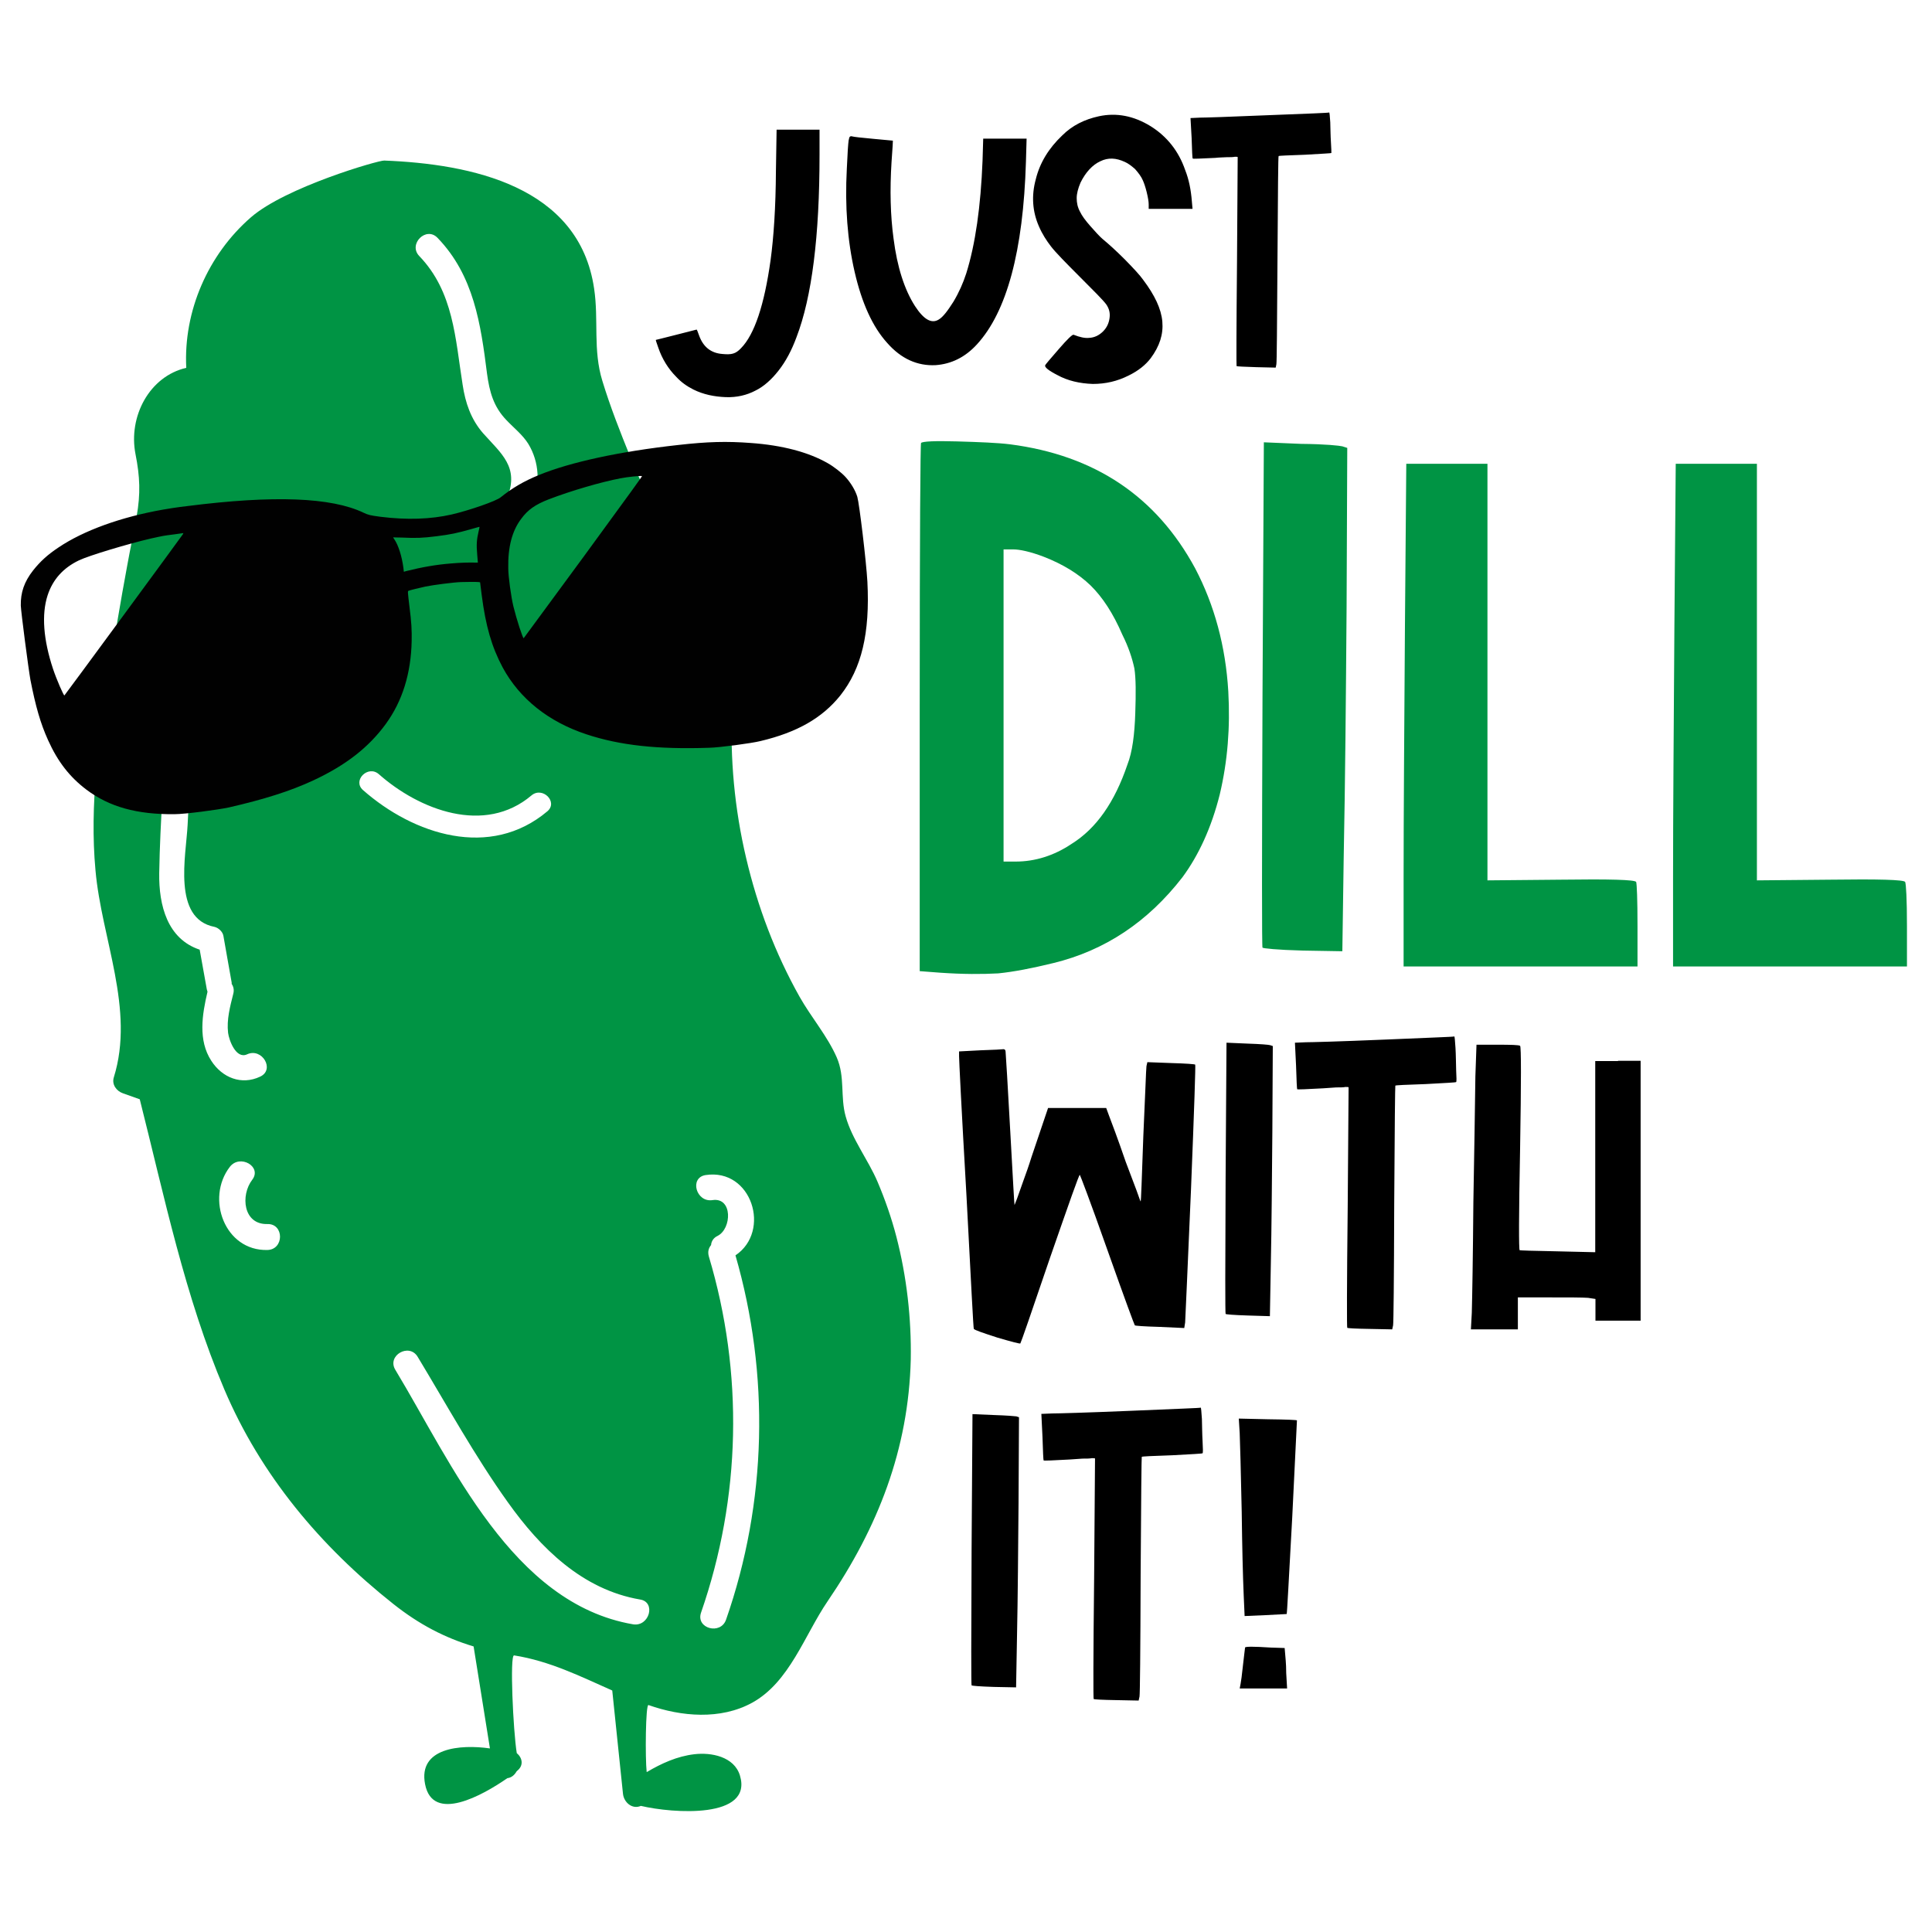
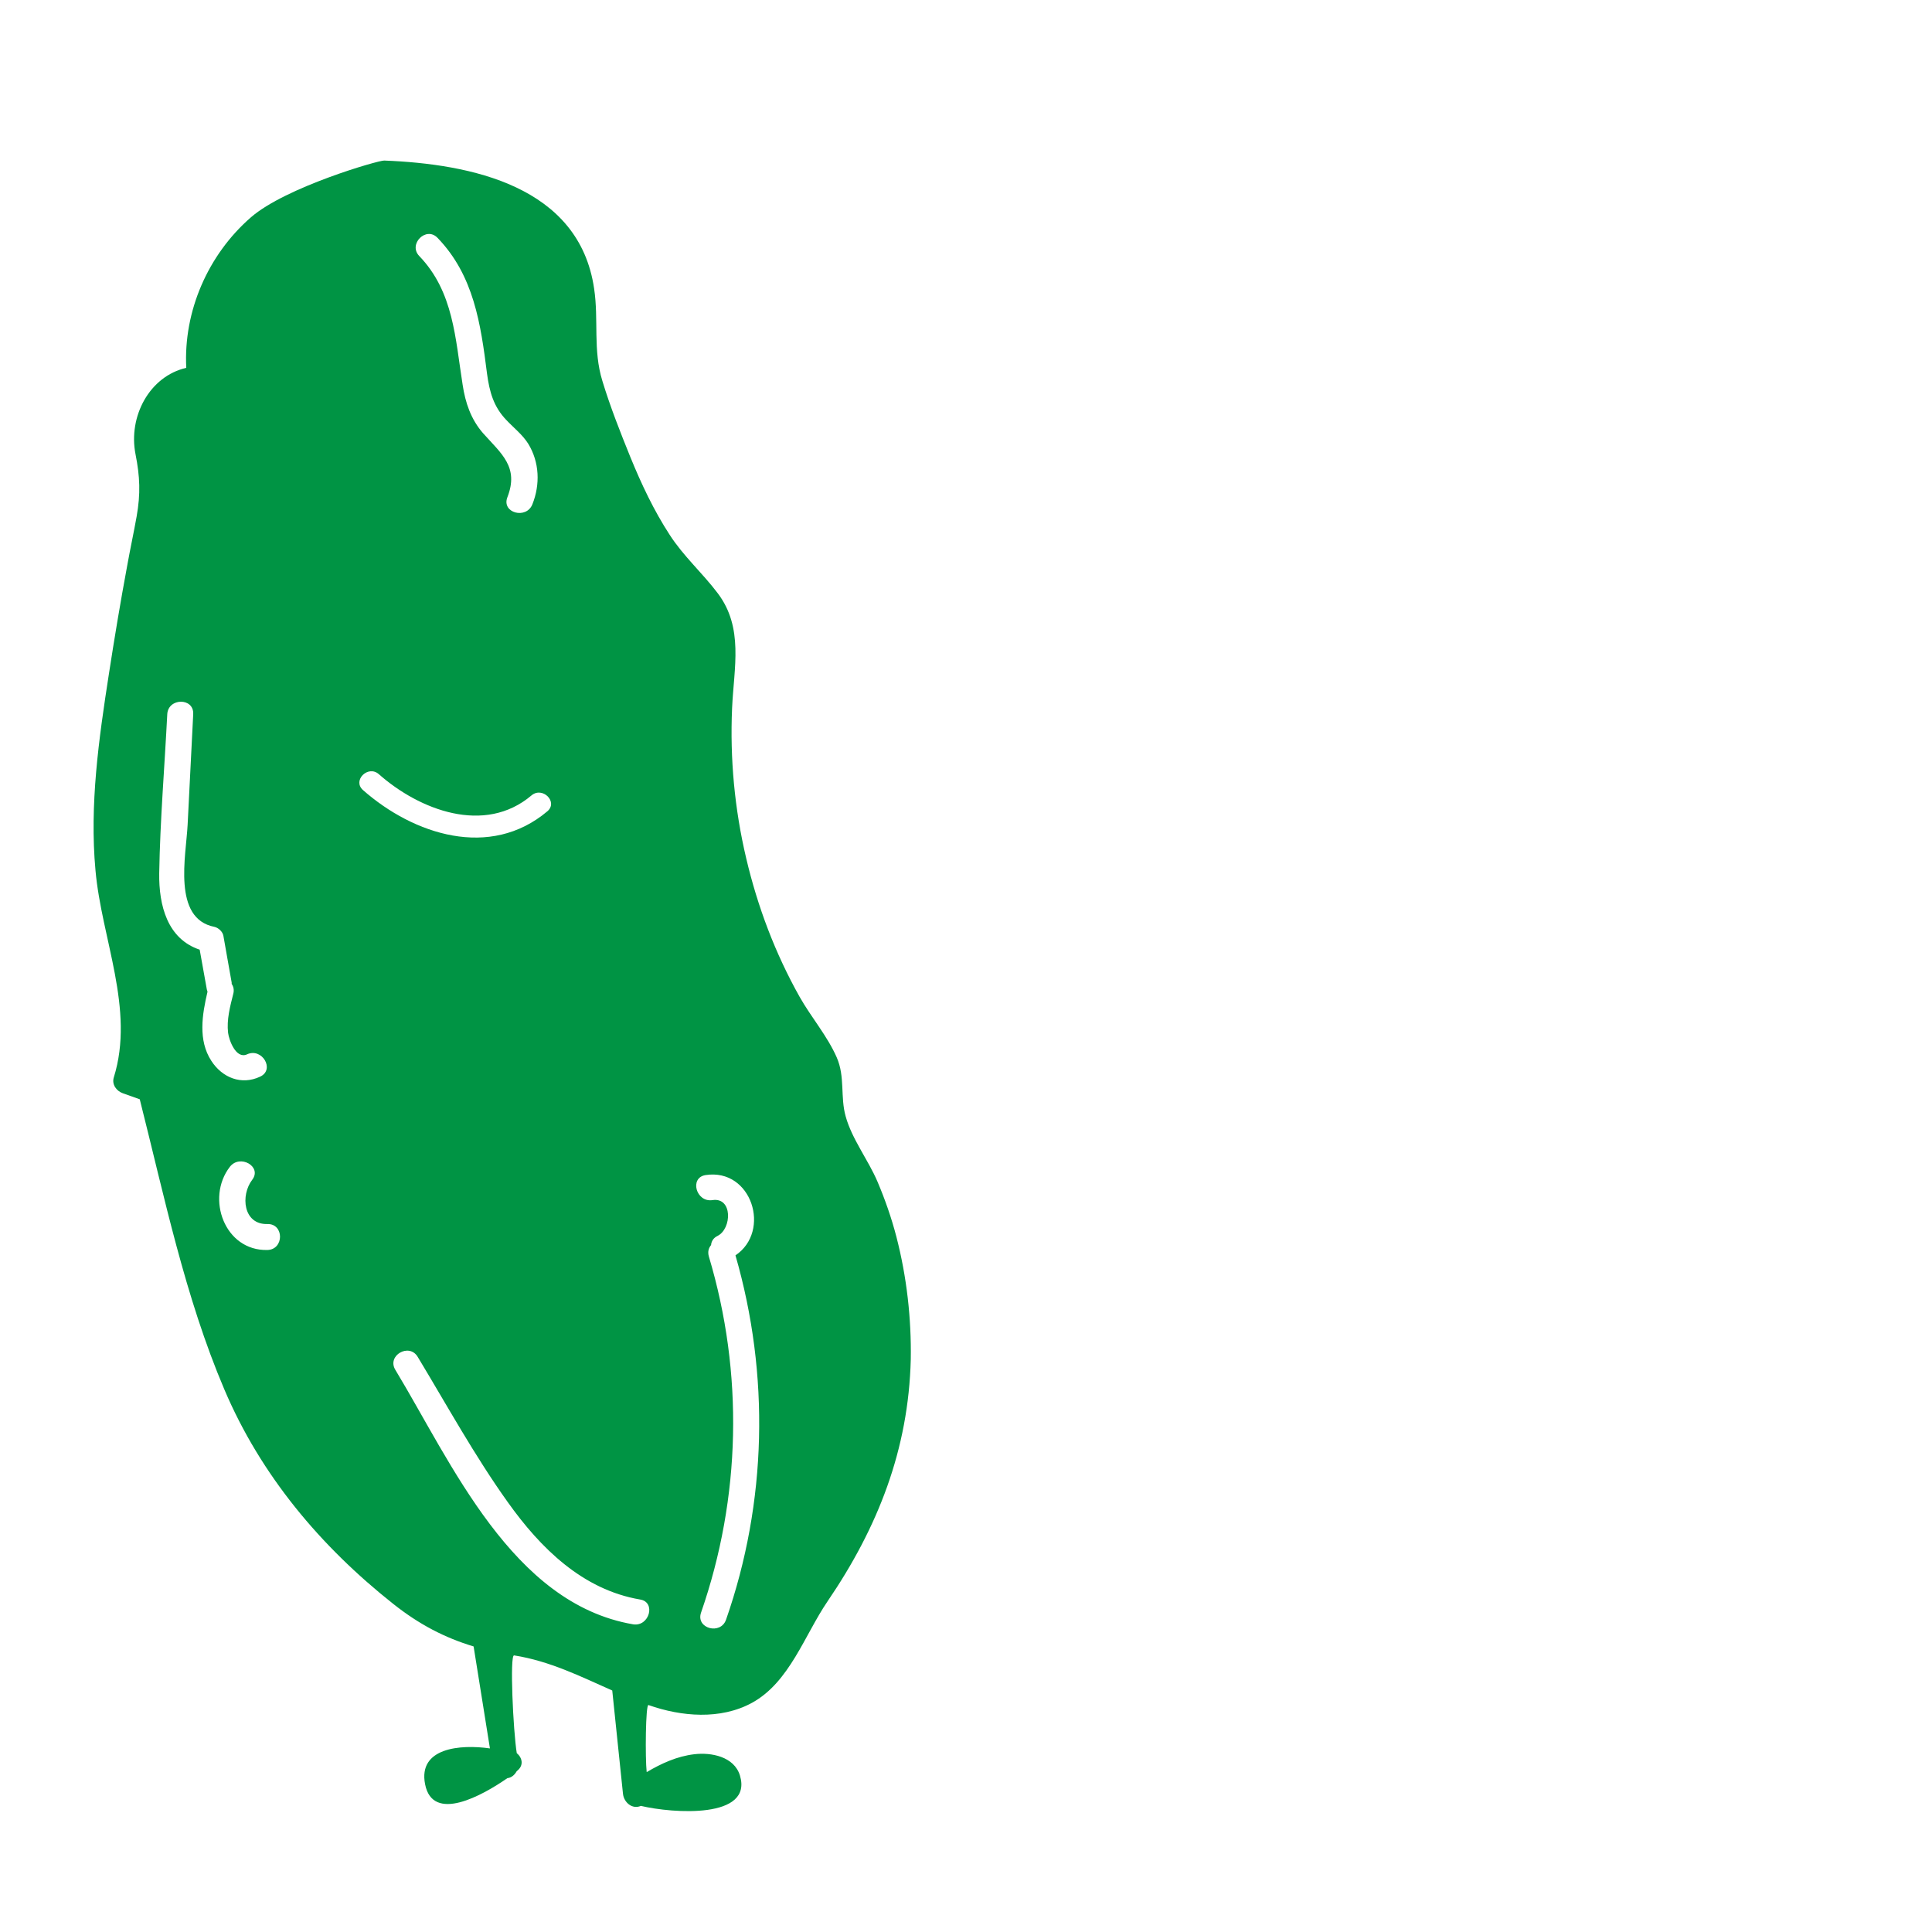
<svg xmlns="http://www.w3.org/2000/svg" version="1.1" id="Layer_1" x="0px" y="0px" viewBox="0 0 864 864" style="enable-background:new 0 0 864 864;" xml:space="preserve">
  <style type="text/css">
	.st0{fill:#BE1E2D;}
	.st1{fill:#6D6E71;}
	.st2{fill:#006838;}
	.st3{fill:#009444;}
	.st4{fill:#010101;}
	.st5{fill:#F15A29;}
	.st6{fill:#808285;}
	.st7{fill:#F7941D;}
	.st8{fill:#8DC63F;}
	.st9{fill:#58595B;}
	.st10{fill:#FBB040;}
	.st11{fill:#754C29;}
</style>
  <path class="st3" d="M400.9,553.2c-2.2-8.5-5.1-16.8-8.5-24.8c-4.2-9.8-11.4-19-14.2-29.1c-2.5-8.8-0.2-17.7-4-26.4  c-4.2-9.6-11.4-17.9-16.6-27.1c-10.9-19.4-18.8-40.3-23.9-62c-5.2-22-7.3-44.6-6.3-67.2c0.8-18,5.3-35.9-6.5-51.4  c-6.8-9-15.2-16.4-21.4-26c-7.1-10.9-12.7-22.8-17.6-34.8c-4.5-11.1-9-22.5-12.5-34c-4.3-13.9-1.6-27.2-3.7-41.3  c-6.7-46-55.3-55.8-93.9-57.3c-2.6-0.1-44.1,11.9-59.6,25.4c-19.2,16.7-30.2,42-28.9,67.3c-16.5,3.8-26,21.8-22.7,38.6  c2,10.1,2.3,17.7,0.5,27.9c-1.3,7.3-2.9,14.6-4.2,21.9c-3,16.1-5.7,32.3-8.2,48.5c-4.5,29-8.7,58.5-6,87.8  c2.7,30.6,17.7,62.1,8.2,92.6c-1,3.2,1.2,6.1,4,7.1c2.5,0.9,5.1,1.8,7.6,2.7c11,43.5,20.2,88.3,37.8,129.7  c16.3,38.4,43,70.2,75.6,96c11.6,9.2,23,15.1,35.9,19c1.6,10.2,5.7,35.3,7.3,45.6c-13.3-1.9-32.2-0.3-29,16  c3.4,17.5,25.7,5,36.8-2.7c1.8-0.2,3.2-1.4,4.1-3c0.1-0.1,0.2-0.2,0.3-0.3c3.1-2.5,2.2-5.9-0.2-7.9c-1.6-9.9-3.2-44-1.2-43.7  c15.9,2.5,29.7,9.4,43.9,15.7c1.2,11.1,3.6,35.1,4.8,46.2c0.4,3.8,4.1,7.1,8,5.4c14.4,3.4,50.2,5.9,44.3-13.6  c-2.6-8.5-12.9-10.4-20.4-9.5c-7.7,0.9-14.7,4.1-21.3,8c-0.7-6.2-0.5-30.4,0.8-30c14.7,5.2,32.2,6.7,46.3-1  c16.8-9.2,23.5-30.3,33.8-45.4c22.5-33,36.2-67.9,37.2-108.2C407.6,589.6,405.5,571,400.9,553.2z M94.5,474.4  c-6-9.2-4.1-20.7-1.7-30.9c-0.1-0.3-0.2-0.6-0.3-1c-1.1-5.9-2.1-11.9-3.2-17.8c-14.4-4.8-18.3-19.7-18.1-34.2  c0.4-23.7,2.4-47.4,3.6-71.1c0.4-7.4,12-7.5,11.6,0c-0.8,16.5-1.7,33-2.5,49.5c-0.7,13.8-6.9,41.9,12,45.6c1.8,0.4,3.7,2.2,4,4  c1.2,7,2.5,14,3.7,20.9c0,0.2,0,0.4,0,0.6c0.8,1.2,1.2,2.7,0.7,4.5c-1.4,5.6-3,11.5-2.3,17.4c0.4,3.2,3.5,11.9,8.5,9.6  c6.7-3.1,12.6,6.9,5.8,10C108,485.4,99.4,482,94.5,474.4z M119.6,559c-19.1,0.5-27.7-23.1-16.8-37.2c4.5-5.8,14.5-0.1,10,5.8  c-5.3,6.9-4.1,20.1,6.8,19.8C127.1,547.2,127.1,558.8,119.6,559z M195.7,106.4c16.2,16.8,19.3,38.5,22.1,60.7  c1.1,8.1,2.9,14.8,8.7,20.8c3.3,3.5,7.1,6.4,9.7,10.5c5.1,8.3,5.4,18.3,1.9,27.1c-2.7,6.9-13.9,3.9-11.2-3.1  c5.3-13.6-2.7-19.5-10.9-28.7c-5.4-6.2-7.9-13.6-9.1-21.6c-3.3-20.7-4-41.6-19.4-57.6C182.4,109.2,190.6,101,195.7,106.4z   M162.3,353.3c-4.8-4.3,2.3-11.3,7.1-7.1c18.1,16,47.3,27.3,68.3,9.5c4.9-4.1,12,2.9,7.1,7.1C219.2,384.4,185,373.3,162.3,353.3z   M283.1,726.4c-54.1-9.3-81.1-72.1-106.3-113.8c-3.9-6.4,6.2-12.2,10-5.8c13.1,21.7,25.5,44.3,40.3,65  c14.6,20.5,33.4,39.1,59.1,43.5C293.5,716.4,290.4,727.6,283.1,726.4z M324.7,724.3c-2.4,7-13.6,4-11.2-3.1  c17.9-51.5,19.1-107.2,3.5-159.3c-0.6-2.1-0.1-3.8,1-5.1c0.1-1.6,1-3.2,2.9-4.1c6.4-3.2,6.8-17.4-2.3-16c-7.3,1.1-10.4-10-3.1-11.2  c20.7-3.2,29.5,25.1,13.4,35.9C344.3,614.7,343,671.9,324.7,724.3z" />
-   <path class="st3" d="M534.5,254.2c-17.4-32.2-44.9-50.6-82.8-55.5c-5.7-0.7-13.6-1-23.7-1.3c-10.1-0.3-15.5,0-16.1,0.7  c-0.3,0.3-0.6,39.8-0.6,118.3v117.9l9.2,0.7c10.1,0.7,18.6,0.7,25.9,0.3c7-0.7,15.2-2.3,24.6-4.6c23.1-5.6,42.3-18.4,57.8-38.4  c7.3-9.9,13-22.3,16.7-37.1c3.5-14.8,4.7-29.9,3.8-46C548.1,289,543.1,270.6,534.5,254.2z M507.7,318.9c-0.3,9.5-1.3,17.4-3.5,23  c-5.7,16.8-13.9,28.6-25,35.5c-7.9,5.3-16.4,7.9-25,7.9h-5.4v-70v-69.6h4.4c2.8,0,7.6,1,13.6,3.3c8.5,3.3,15.5,7.6,20.9,12.8  c5.4,5.3,10.1,12.5,14.2,22c2.8,5.6,4.4,10.5,5.4,15.1C508,303.4,508,310,507.7,318.9z M600.3,199.6l2.2,0.7l-0.3,71.3  c-0.3,39.8-0.6,77.2-1.3,112.4l-0.6,41.4l-17.7-0.3c-11.7-0.3-17.7-1-18-1.3s-0.3-38.1,0-113.3l0.6-112.7l16.7,0.7  C593,198.6,599,199.3,600.3,199.6z M731.7,394.4c0.3,1,0.6,7.6,0.6,19.7v18.1h-52.1h-52.5v-39.8c0-28.6,0.3-66,0.6-112.4l0.6-72.6  h18h18.3v93.3v93l32.5-0.3C719.7,393.1,731.1,393.4,731.7,394.4z M852.8,414.1v18.1h-52.1h-52.5v-39.8c0-28.6,0.3-66,0.6-112.4  l0.6-72.6h18h18.3v93.3v93l32.5-0.3c21.8-0.3,33.2,0,33.8,1C852.4,395.4,852.8,402,852.8,414.1z" />
-   <path d="M469.5,562.7c-8.5,25-12.9,37.7-13.2,38.1c-0.2,0.2-3.7-0.7-10.2-2.6c-6.5-2.1-10-3.3-10.6-3.9c-0.2,0-1.2-19.9-3.3-59.8  c-2.3-39.8-3.3-60.6-3.3-62.2v-2.1l9.5-0.5c6.2-0.2,9.7-0.4,10.4-0.5c0.5,0,0.9,0.4,0.9,1.1c0.2,2.3,0.9,14.1,2.1,35.8  c1.2,21.7,1.8,32.6,1.9,32.8l1.1-2.8c0.7-1.9,1.6-4.6,2.8-7.9c1.2-3.3,2.5-6.9,3.7-10.8l7.4-21.9h13h13l1.1,3  c1.2,3.2,3.9,10.2,7.6,21c1.9,5.1,3.5,9.3,4.8,12.7c1.2,3.3,1.8,5.1,1.9,5.1c0.2-0.2,0.5-9.9,1.2-29.3c0.9-19.2,1.2-29.6,1.4-31.2  l0.4-1.8l10.6,0.4c7.1,0.2,10.6,0.5,10.8,0.7c0.2,0.2-0.4,18.9-1.9,56.2c-1.6,37.5-2.5,57.1-2.6,59.1l-0.4,2.5l-10.8-0.5  c-7.2-0.2-11.1-0.5-11.3-0.7c-0.2-0.2-4.4-11.5-12.3-33.8c-7.9-22.4-12.2-33.5-12.3-33.5C482.6,525.1,478.2,537.7,469.5,562.7z   M567.9,588.6l0.4-22.2c0.4-18.9,0.5-39,0.7-60.3l0.2-38.3l-1.2-0.4c-0.7-0.2-4.1-0.5-10.2-0.7l-9.3-0.4l-0.4,60.5  c-0.2,40.4-0.2,60.6,0,60.8c0.2,0.2,3.5,0.5,10,0.7L567.9,588.6z M650.9,468.6c-0.2-3.3-0.4-5.1-0.5-5.1c-0.2,0.2-10.4,0.5-30.8,1.4  c-21.5,0.9-33.3,1.2-35.6,1.2l-4.9,0.2l0.5,10.2c0.2,6.9,0.4,10.4,0.5,10.6c0.2,0.2,4.1,0,11.6-0.4c1.9-0.2,3.9-0.2,5.8-0.4  c1.8,0,3.2,0,4.2-0.2c0.9,0,1.4,0,1.4,0.2l-0.4,53.6c-0.4,35.8-0.4,53.8-0.2,53.9c0.2,0.2,3.7,0.4,10.2,0.5l9.9,0.2l0.4-1.8  c0.2-1.2,0.4-19.4,0.5-54.5c0.2-35.1,0.4-52.5,0.5-52.7c0.2-0.2,4.6-0.4,13.6-0.7c9-0.5,13.4-0.7,13.6-0.9c0.2-0.2,0.2-1.9,0-5.3  C651.1,475.4,651.1,471.9,650.9,468.6z M723.6,474.5h-10.2v42.7V560l-16.9-0.4c-11.1-0.2-16.7-0.4-16.9-0.5  c-0.4-0.2-0.4-15.3,0.2-45.7c0.5-30.1,0.5-45.3,0-45.7c-0.5-0.4-4.1-0.5-10.2-0.5h-9.3l-0.5,14.1c-0.2,15.3-0.5,34-0.9,56.4  c-0.2,25.2-0.5,41.8-0.7,49.4l-0.4,7.4h10.6h10.4v-7.2v-7.1h13.9c9,0,14.8,0,17.5,0.2l3.3,0.5v4.8v4.9h10.2h10v-58.2v-58H723.6z   M444.2,632.8l-9.3-0.4l-0.4,60.5c-0.2,40.4-0.2,60.6,0,60.8c0.2,0.2,3.5,0.5,10,0.7l9.9,0.2l0.4-22.2c0.4-18.9,0.5-39,0.7-60.3  l0.2-38.3l-1.2-0.4C453.7,633.3,450.4,633,444.2,632.8z M537.5,634.6c-0.2-3.3-0.4-5.1-0.5-5.1c-0.2,0.2-10.4,0.5-30.8,1.4  c-21.5,0.9-33.3,1.2-35.6,1.2l-4.9,0.2l0.5,10.2c0.2,6.9,0.4,10.4,0.5,10.6c0.2,0.2,4.1,0,11.6-0.4c1.9-0.2,3.9-0.2,5.8-0.4  c1.8,0,3.2,0,4.2-0.2c0.9,0,1.4,0,1.4,0.2l-0.4,53.6c-0.4,35.8-0.4,53.8-0.2,53.9c0.2,0.2,3.7,0.4,10.2,0.5l9.9,0.2l0.4-1.8  c0.2-1.2,0.4-19.4,0.5-54.5c0.2-35.1,0.4-52.5,0.5-52.7c0.2-0.2,4.6-0.4,13.6-0.7c9-0.5,13.4-0.7,13.6-0.9c0.2-0.2,0.2-1.9,0-5.3  S537.6,637.9,537.5,634.6z M574.7,739.3l-0.2-2.3l-6.2-0.2c-7.6-0.5-11.5-0.5-11.5,0c0,0.4-0.4,2.8-0.9,7.6  c-0.5,4.8-0.9,7.6-1.1,8.6l-0.4,2.1h10.6h10.6l-0.4-6.9C575.2,743.8,574.8,740.9,574.7,739.3z M554,634.4l0.4,6.5  c0.2,4.9,0.5,16.6,0.9,35.1c0.2,15.7,0.5,28.4,0.9,37.7l0.4,9l9.3-0.4l9.5-0.5c0.2-0.2,0.9-14.6,2.5-43.4c1.4-28.7,2.1-43,2.1-43.2  c-0.2-0.2-4.4-0.4-13-0.5L554,634.4z" />
-   <path d="M357,58h9.5v11.3c0,36.3-3.4,63.5-10.3,81.5c-2.1,5.7-4.7,10.7-8,14.9c-3.2,4.1-6.7,7.2-10.4,9c-3.8,2-8.3,3.1-13.3,2.9  c-5.1-0.2-10-1.2-14.4-3.4c-2.8-1.4-5.4-3.2-7.7-5.7c-3.5-3.5-6.3-8-8-13c-0.8-2.3-1.2-3.4-1.1-3.5c0.2,0,3.2-0.8,9.2-2.3  s8.9-2.3,9-2.3c0.2,0,0.5,0.9,1.2,2.8c1.8,4.9,5.2,7.7,10.3,8.1c2,0.2,3.7,0.2,4.9-0.2c1.1-0.3,2.3-1.1,3.5-2.4  c6-6.1,10.4-19.3,13.2-39.3c1.4-10.3,2.3-23.6,2.4-40l0.3-18.4H357z M439.7,61.8l-0.3,10c-0.8,20.5-3.2,37.4-7.3,50.5  c-1.4,4.3-3.2,8.4-5.7,12.6c-2.6,4.1-4.7,6.9-6.6,8c-3.2,2-6.7,0-10.6-6c-4.7-7.3-8-17.5-9.6-30.2c-1.4-10.3-1.7-21.6-0.9-34.3  c0.5-6.3,0.6-9.3,0.6-9.5c-0.2,0-2.9-0.3-8.6-0.8c-5.7-0.5-8.9-0.9-9.6-1.1c-0.5-0.2-0.9,0-1.1,0.2c-0.2,0.2-0.3,0.8-0.5,1.7  c-0.2,1.4-0.5,5.5-0.8,12.6c-0.9,16.8,0.3,32.2,3.5,46.1c3.2,13.9,8,24.5,14.5,31.7c6.3,7.2,13.6,10.4,21.7,10  c7-0.5,13.2-3.5,18.5-9.3c13.3-14.5,20.7-41.6,21.9-81.6l0.3-10.4h-9.8H439.7z M530,76c-2.9-8.4-8.1-15-15.5-19.6  c-7.5-4.6-15.2-6.1-23.1-4.4c-6.4,1.4-11.9,4.1-16.4,8.6c-6,5.7-10,12.2-11.8,19.6c-2,7.3-1.5,14.4,1.4,21c1.5,3.5,3.4,6.4,5.4,9  c2,2.6,6.3,7,12.6,13.3c6.6,6.6,10.7,10.7,12.1,12.6c1.4,2,1.8,4,1.5,6.1c-0.3,2.3-1.2,4.3-2.9,6c-1.7,1.7-3.8,2.8-6.3,2.9  c-1.8,0.2-4.1-0.3-6.9-1.4c-0.5-0.2-2.8,2-6.6,6.4c-3.8,4.4-6,6.9-6.1,7.3c-0.3,0.8,1.5,2.3,5.4,4.3c4.7,2.6,10.1,3.8,15.9,4  c5.7,0,11-1.2,16.1-3.8c4.3-2.1,7.5-4.7,9.8-7.7c4-5.4,5.7-10.7,5.2-16.4c-0.5-5.7-3.4-11.8-8.6-18.7c-1.4-2-4.1-4.9-8-8.9  c-4-4-7.3-7-10.1-9.3c-1.4-1.2-3.2-3.2-5.5-5.8c-2.3-2.6-3.8-4.7-4.6-6.4c-1.1-2-1.5-4-1.5-6.1c0-2,0.6-4.3,1.7-6.9  c2.3-4.7,5.4-8,8.9-9.6c3.5-1.7,7-1.5,10.9,0.3c1.4,0.6,2.9,1.7,4.6,3.2c1.5,1.7,2.8,3.4,3.5,5.1c0.5,1.1,1.1,2.8,1.7,5.2  c0.6,2.5,0.9,4.3,0.9,5.5v2h9.8h9.8l-0.3-3.4C532.6,84.9,531.7,80.3,530,76z M595.2,63.6c-0.2-2.9-0.2-6-0.3-8.9  c-0.2-2.9-0.3-4.4-0.5-4.4c-0.2,0.2-9,0.5-26.8,1.2c-18.7,0.8-28.9,1.1-30.9,1.1l-4.3,0.2l0.5,8.9c0.2,6,0.3,9,0.5,9.2  c0.2,0.2,3.5,0,10.1-0.3c1.7-0.2,3.4-0.2,5.1-0.3c1.5,0,2.8,0,3.7-0.2c0.8,0,1.2,0,1.2,0.2l-0.3,46.5c-0.3,31.1-0.3,46.7-0.2,46.9  c0.2,0.2,3.2,0.3,8.9,0.5l8.6,0.2l0.3-1.5c0.2-1.1,0.3-16.8,0.5-47.3c0.2-30.5,0.3-45.6,0.5-45.8c0.2-0.2,4-0.3,11.8-0.6  c7.8-0.5,11.6-0.6,11.8-0.8C595.4,68.1,595.4,66.5,595.2,63.6z" />
-   <path class="st4" d="M387.9,260.1c-0.5-9-3.6-34.8-4.5-37.9c-0.9-3-3-6.4-5.3-8.9c-1.6-1.8-5.3-4.7-8-6.2c-8.6-4.9-20.3-8-34.4-9  c-10.7-0.8-19.2-0.6-32.4,0.9c-26.3,2.9-48.3,7.7-62.2,13.4c-6.9,2.8-12.1,5.9-17.2,10c-2,1.7-14.2,5.9-22,7.7  c-9.3,2.1-19.8,2.5-31.8,1c-4.5-0.6-5.4-0.8-7.5-1.8c-14.4-6.9-40.1-7.9-78.7-3c-4.4,0.5-9.4,1.3-11,1.6  c-18.7,3.3-35.4,9.3-46.7,16.9c-5,3.3-8.3,6.4-11.4,10.3c-4,5.1-5.6,9.9-5.5,15.7c0.1,2.9,3.4,28.2,4.3,33.2  c2.3,11.8,4.5,19.5,7.9,27c4.3,9.6,9.7,16.5,17.1,22.1c10.2,7.7,22.6,11.2,39.5,11c4.5,0,19-1.9,24.2-3c15.7-3.6,27.5-7.3,37.8-12.1  c14.6-6.8,24.8-14.8,32.4-25.2c7.5-10.3,11.3-22.7,11.6-37.1c0.1-5-0.1-8.5-1-15.5c-0.8-6.7-0.8-6.8-0.4-7c0.7-0.3,4.9-1.3,7.6-1.9  c3.4-0.7,12.6-1.9,15.9-2c2.6-0.1,6.8-0.1,7.9,0l0.6,0.1l0.7,5.6c1.8,14,4.5,23.3,9.4,32.5c7.6,14,20.5,24.3,37.5,29.9  c14.8,4.9,31.7,6.8,54.9,6c4.6-0.1,18.9-2,22.9-3c16.4-3.9,27.6-10.3,35.7-20.4C385.3,299,389.1,283.2,387.9,260.1z M81.8,238.9  c-1.2,1.8-52.8,72-53,72.1c-0.3,0.2-3.5-7.1-5.1-11.9c-4.3-13-5.2-24.3-2.4-32.9c2.3-7,6.9-12.2,14-15.6c4.3-2.1,22.3-7.5,32.3-9.8  c5.5-1.2,5.3-1.2,10.1-1.8l4.3-0.6L81.8,238.9z M214,237.8c-0.8,3.4-1,5.8-0.6,10.1l0.3,3.7l-1,0c-2.3-0.1-6.8,0-11.2,0.4  c-6.3,0.5-12.7,1.6-19.9,3.4l-1,0.3l-0.2-1.8c-0.7-5.2-2.2-10-4.1-12.8c-0.3-0.4-0.5-0.7-0.4-0.8c0,0,1.7,0.1,3.7,0.1  c6.7,0.3,9.3,0.2,15.7-0.6c6.4-0.8,9.1-1.4,15.5-3.2c2-0.6,3.6-1,3.6-1C214.5,235.6,214.3,236.6,214,237.8z M260.9,249.1  c-14.6,19.9-26.6,36.2-26.7,36.3c-0.4,0.2-3.2-8.5-4.6-14.2c-1-4.1-2.3-13.3-2.3-17.1c-0.2-9.4,1.7-16.7,5.8-22.1  c3-4.1,6.4-6.4,12.3-8.7c9.9-3.8,23.6-7.8,32.1-9.4c3-0.6,8.9-1.2,9.6-1C287.3,212.9,282.9,219,260.9,249.1z" />
</svg>